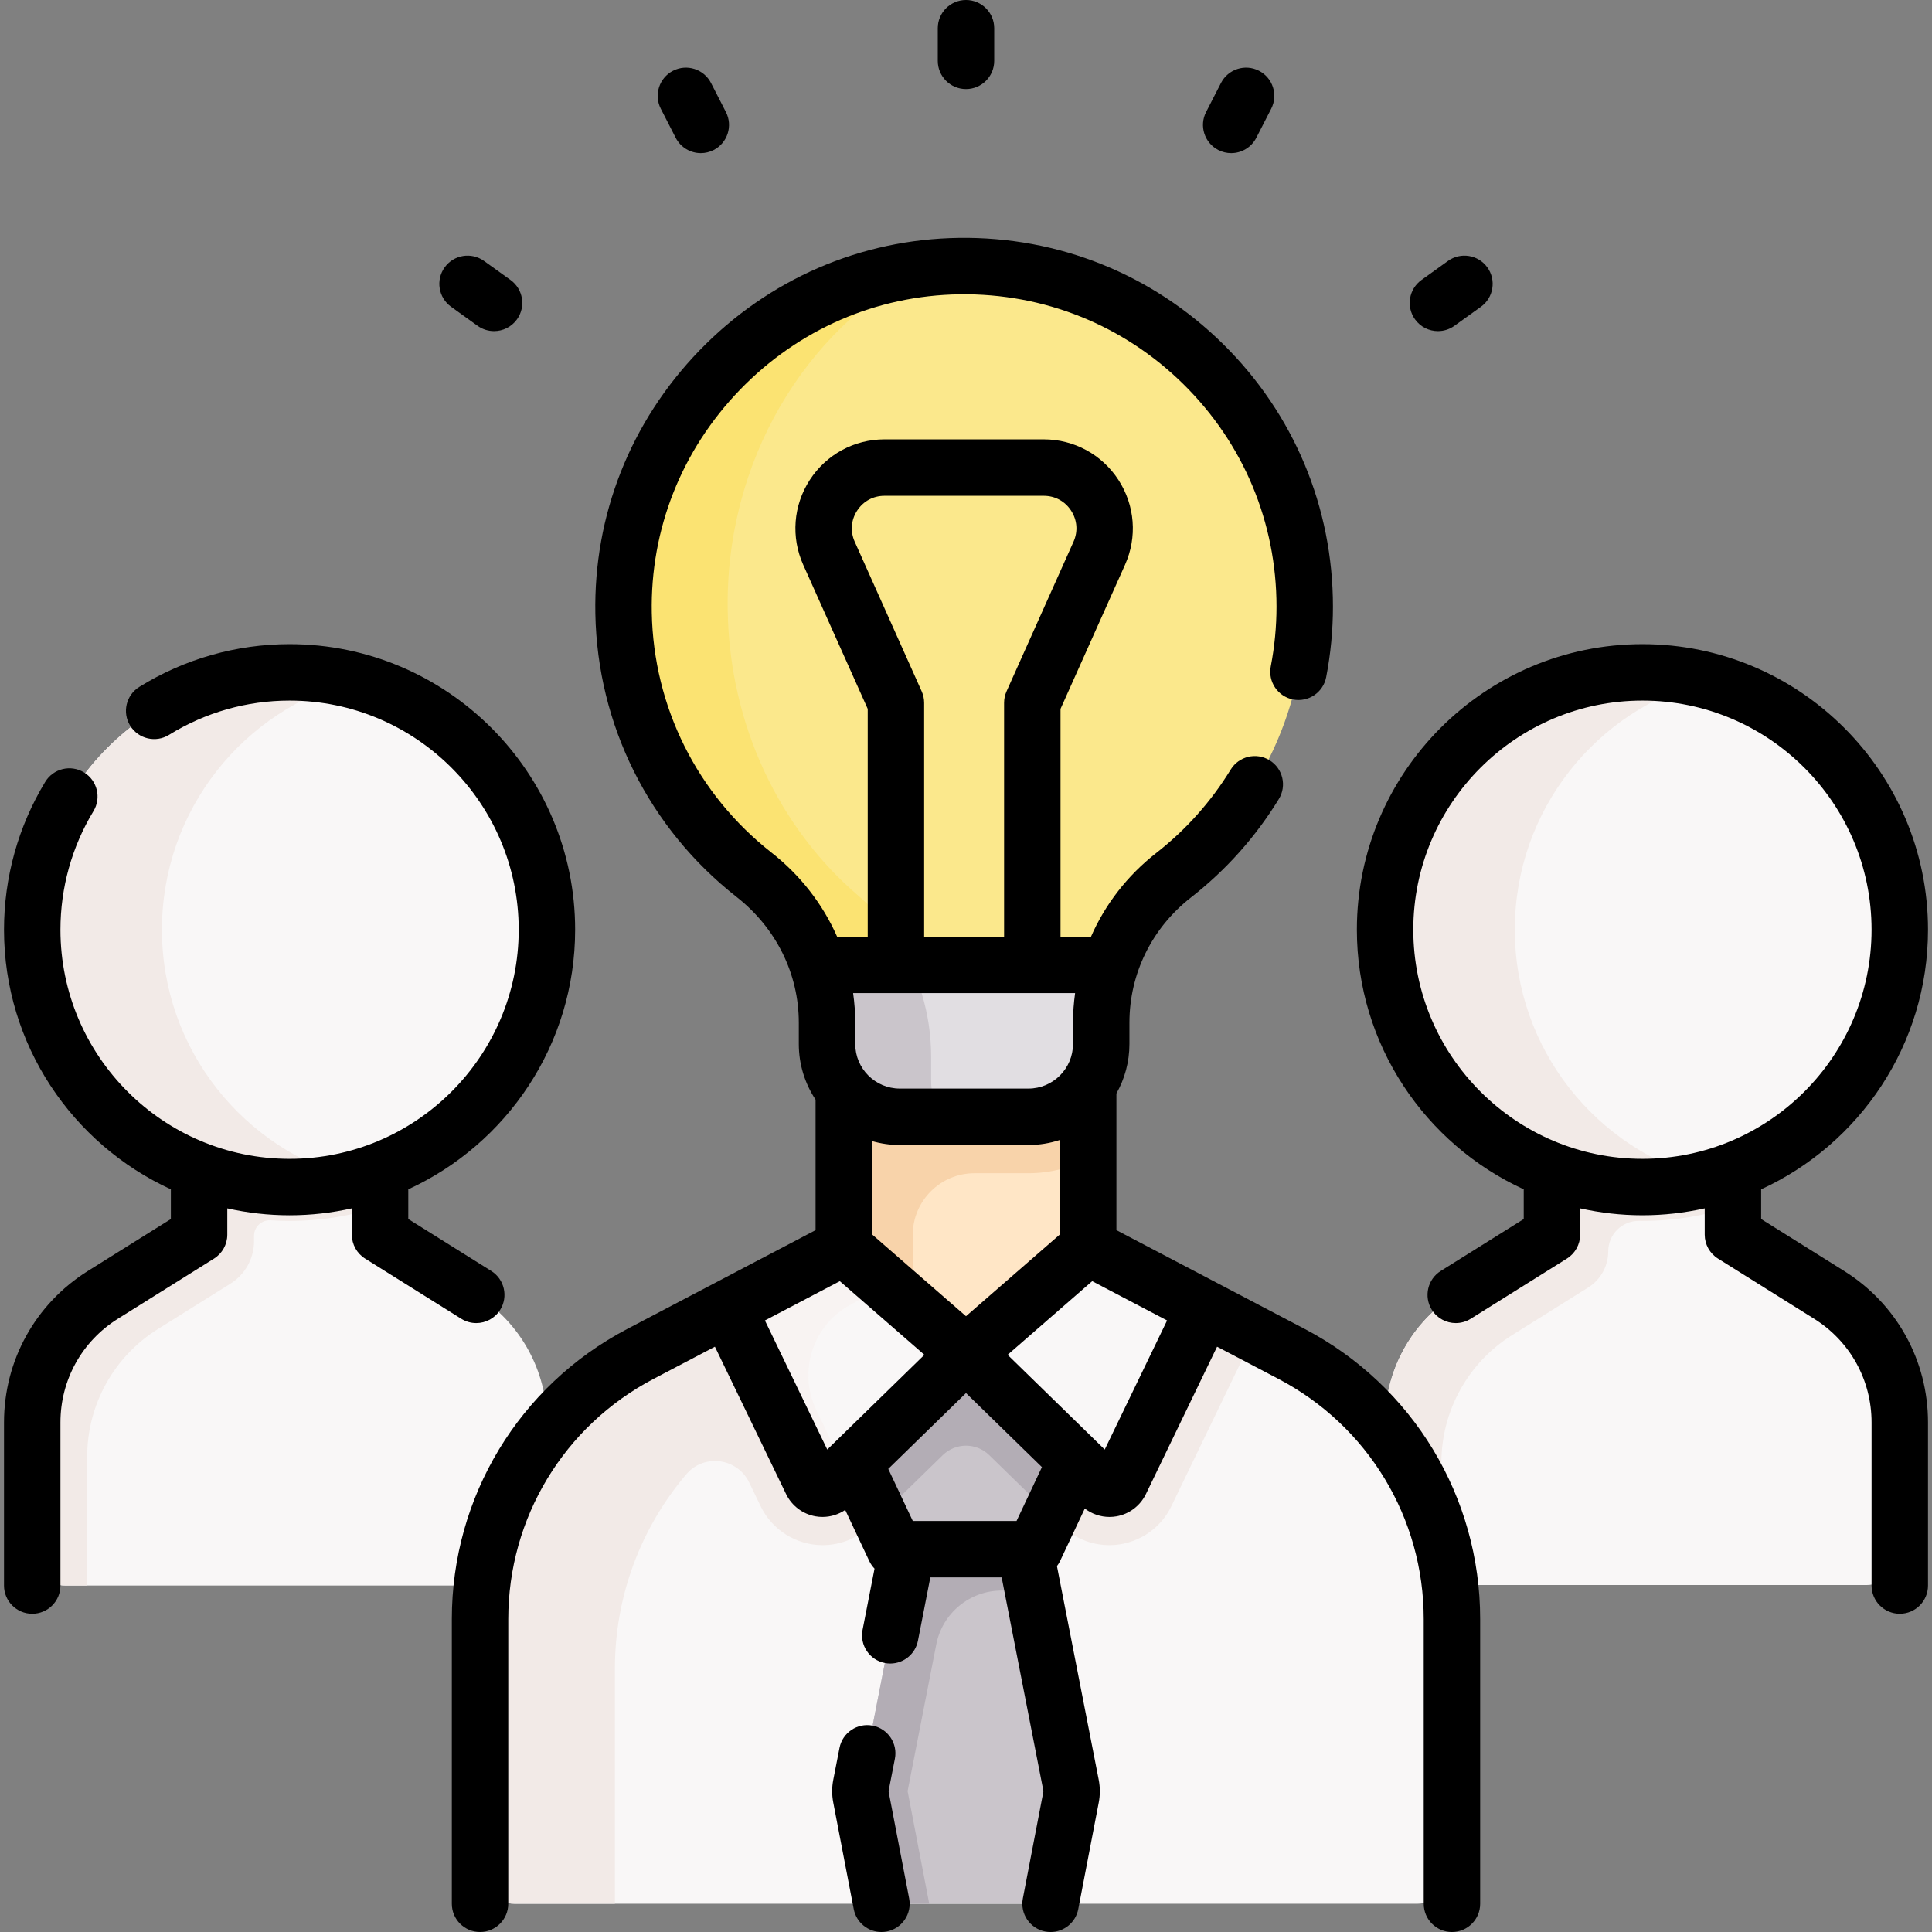
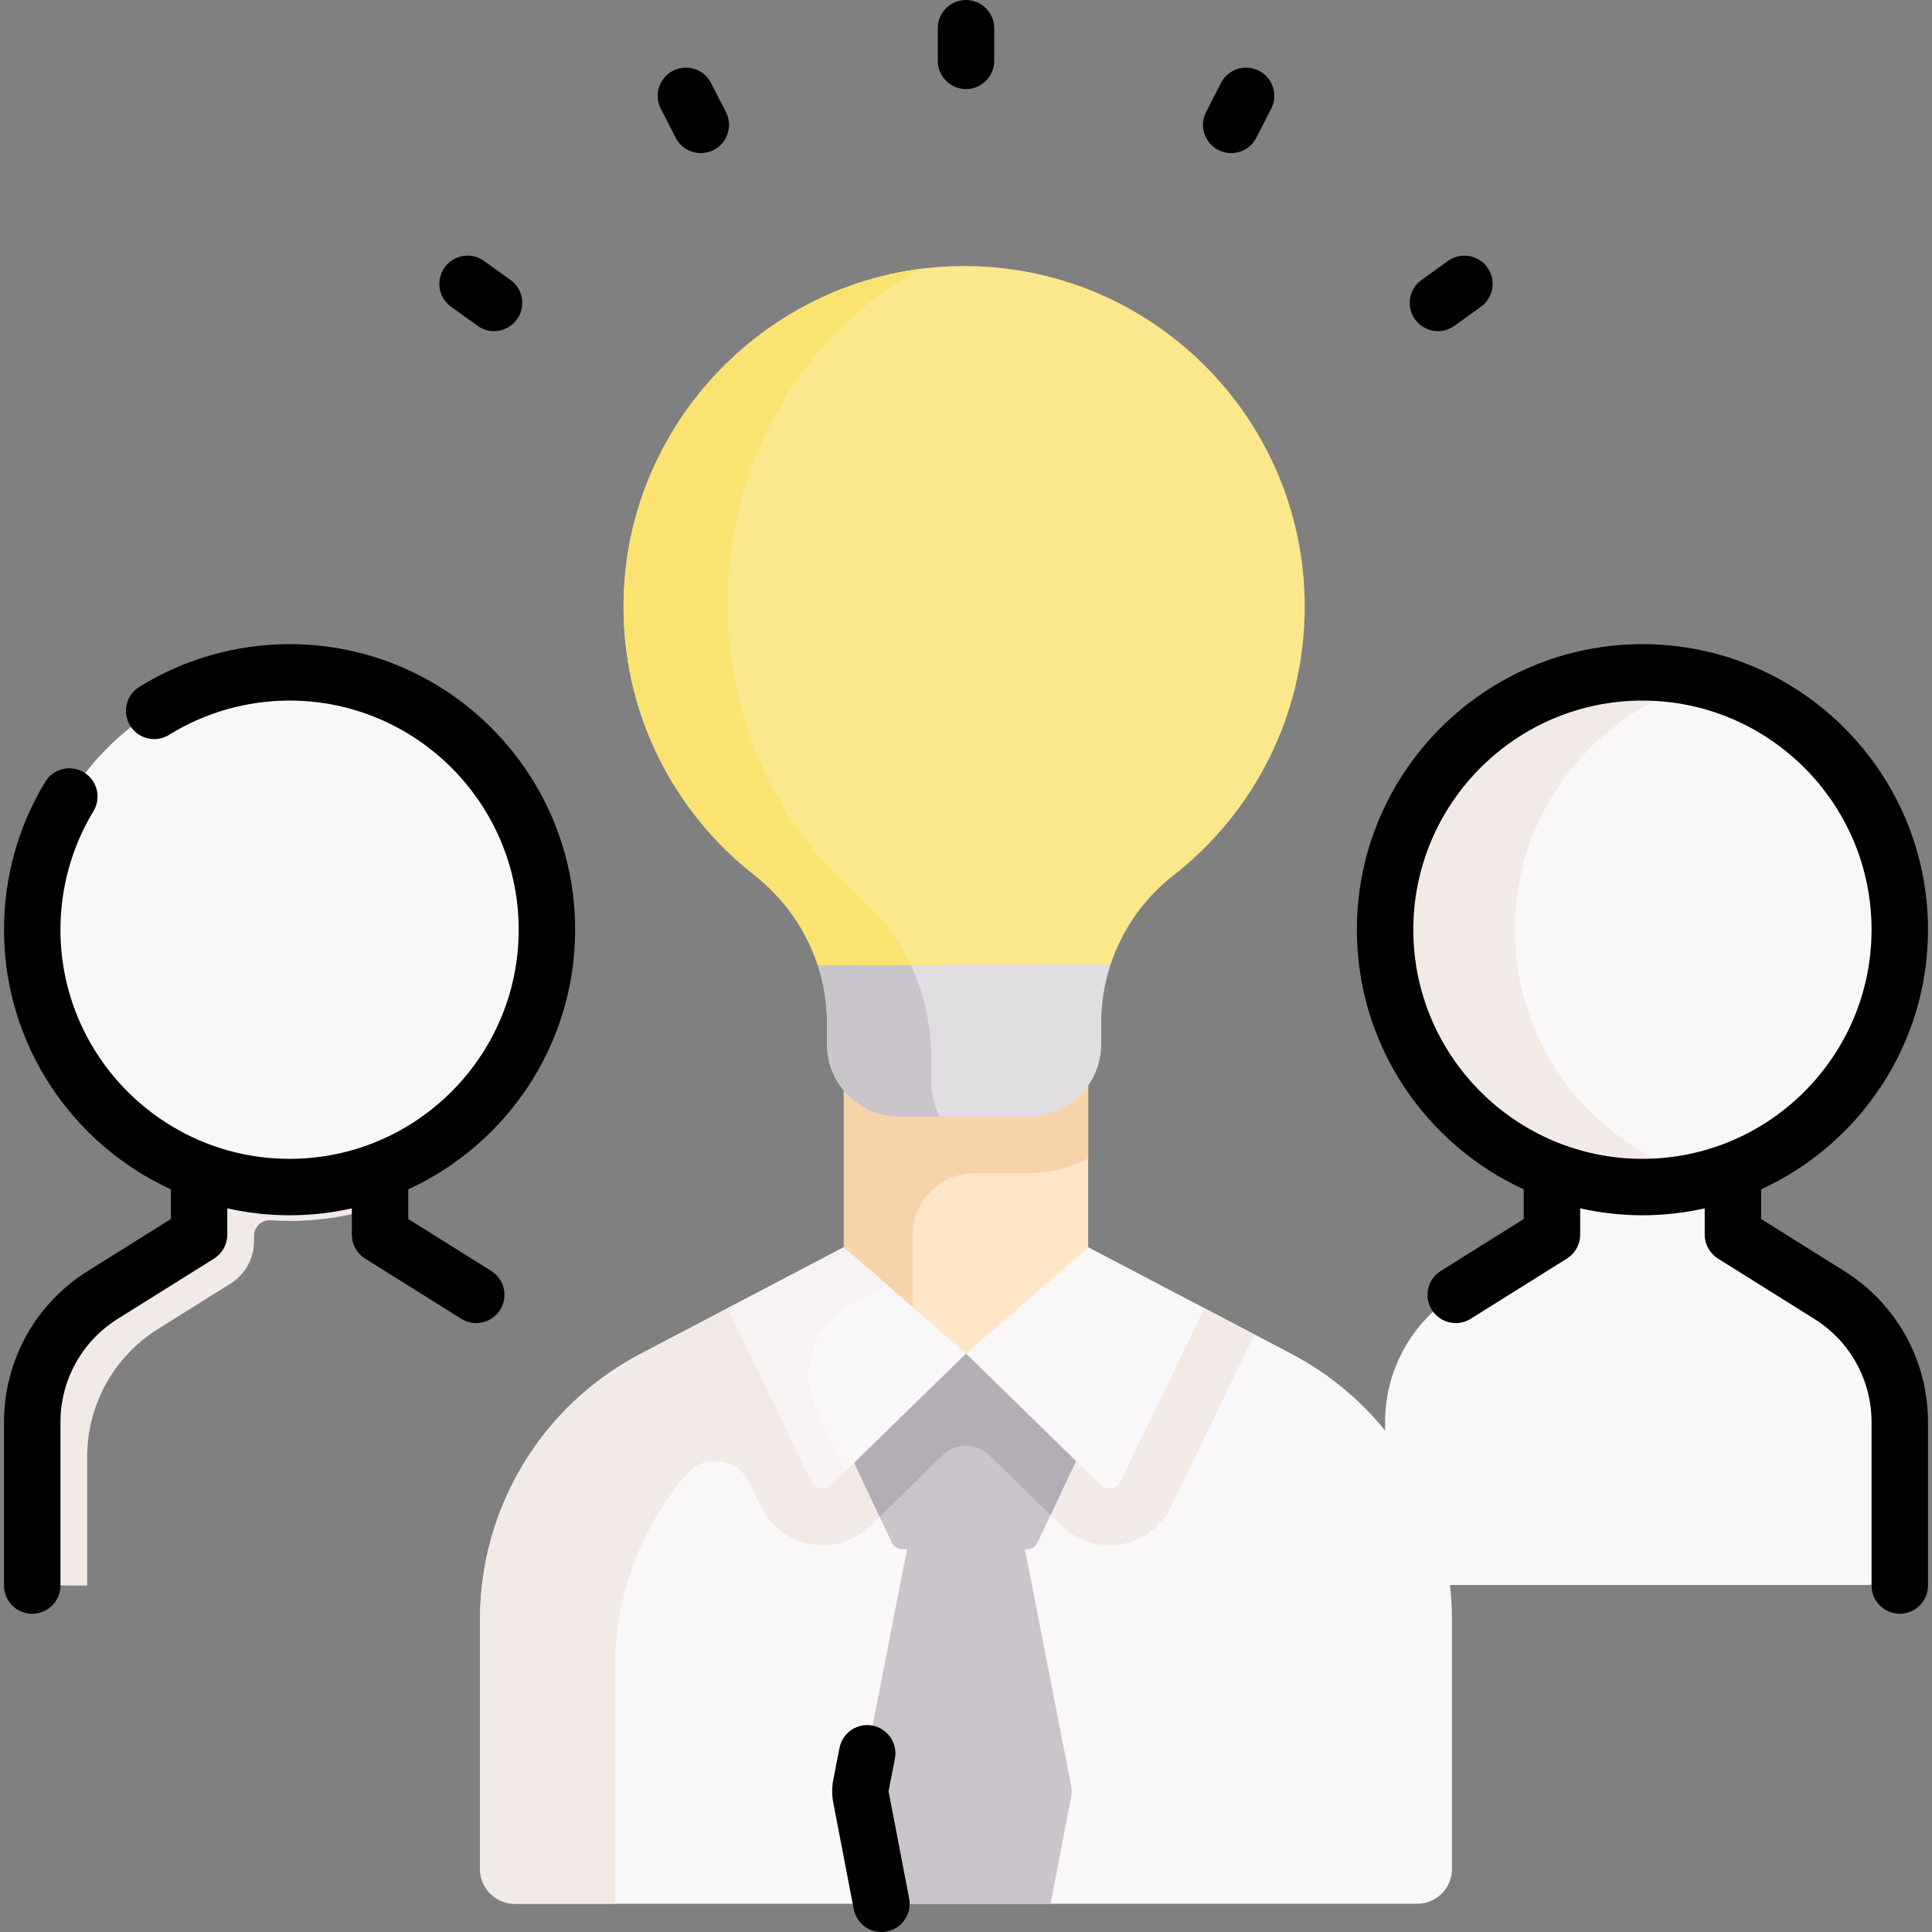
<svg xmlns="http://www.w3.org/2000/svg" id="Capa_1" height="512" viewBox="0 0 513.505 513.505" width="512">
  <rect x="0" y="0" width="513.505" height="513.505" fill="#808080" stroke="none" />
  <g>
    <g>
      <path d="m460.594 328.024 25.569 16.001c11.684 7.312 18.78 20.124 18.78 33.907v34.476c0 4.902-3.974 8.876-8.876 8.876h-119.05c-4.902 0-8.876-3.974-8.876-8.876v-34.476c0-13.783 7.096-26.595 18.78-33.907l25.569-16.001v-69.505h48.105v69.505z" fill="#f9f7f7" />
-       <path d="m422.603 296.831v7.089h-10.113v24.103l-25.569 16.001c-11.684 7.312-18.78 20.124-18.78 33.906v34.476c0 4.902 3.974 8.876 8.876 8.876h6.087v-32.501c0-13.783 7.096-26.595 18.78-33.907l20.24-12.667c3.315-2.075 5.329-5.71 5.329-9.621 0-4.512 3.688-8.145 8.199-8.087.296.004.593.006.89.006 8.396 0 16.476-1.362 24.053-3.845v-23.831h-37.992z" fill="#f2eae7" />
      <path d="m224.272 263.501v68 39.453h64.155l.805-39.453v-68z" fill="#ffe6c6" />
      <path d="m238.949 263.501h-14.676v107.453h18.325v-42.707c0-9.066 7.35-16.416 16.416-16.416h14.329c5.731 0 11.135-1.418 15.89-3.911v-35.196-9.224h-50.284z" fill="#f8d3aa" />
-       <path d="m101.015 328.16 25.569 16.001c11.684 7.312 18.78 20.124 18.78 33.907v34.476c0 4.902-3.974 8.876-8.876 8.876h-119.05c-4.902 0-8.876-3.974-8.876-8.876v-34.476c0-13.783 7.096-26.595 18.78-33.907l25.569-16.001v-69.505h48.105v69.505z" fill="#f9f7f7" />
      <g>
        <path d="m254.962 70.721c-49.94.7-90.18 42.36-89.22 92.29.53 28.21 13.98 53.25 34.67 69.49 7.98 6.27 13.87 14.65 16.95 24.05l19.928 13.204h44.585l13.277-13.294c3.05-9.32 8.85-17.65 16.78-23.83 21.21-16.57 34.85-42.38 34.85-71.39 0-50.42-41.23-91.22-91.82-90.52z" fill="#fbe88c" />
        <g id="XMLID_172_">
          <g>
            <path d="m343.292 359.861-23.19-12.17-63.35 12.09-27.049-5.949-36.301-6.141-23.19 12.17c-26.21 13.75-42.62 40.9-42.62 70.49v66.425c0 5.094 4.13 9.225 9.224 9.225h239.871c5.095 0 9.224-4.13 9.224-9.225v-66.425c.001-29.59-16.409-56.74-42.619-70.49z" fill="#f9f7f7" />
            <path d="m272.412 411.751-3.395-13.804h-23.829l-4.096 13.804-12.346 63.175c-.148.756-.149 1.534-.004 2.291l5.53 28.784h44.96l5.422-28.223c.217-1.128.215-2.286-.005-3.413z" fill="#cac5cb" />
-             <path d="m273.02 422.751c.513 0 1.021-.037 1.524-.093l-2.132-10.907-3.395-13.804h-11.122-5.943-6.764l-4.096 13.804-12.419 63.549c-.099.509-.1 1.032-.002 1.542l5.602 29.159h12.707l-5.75-29.93 7.623-39.004c1.625-8.315 8.911-14.316 17.384-14.316z" fill="#b3adb5" />
            <path d="m320.102 347.691-16.85-5.91-46.5 18-32.48-7.144-30.87-4.946-13.289 6.974-9.901 5.196c-26.21 13.75-42.62 40.9-42.62 70.49v66.425c0 5.095 4.13 9.225 9.225 9.225h26.622v-62.583c0-19.233 6.937-37.431 18.99-51.591 4.697-5.518 13.541-4.332 16.693 2.194l3.035 6.284c3.011 6.306 9.476 10.381 16.469 10.381 4.784 0 9.308-1.841 12.741-5.188l19.213-18.742c3.434-3.349 8.912-3.349 12.345 0l19.215 18.744c3.43 3.344 7.954 5.186 12.739 5.186 6.992 0 13.457-4.075 16.439-10.321l22.073-45.7z" fill="#f2eae7" />
            <path d="m292.599 373.447-9.51-16.223-26.336 2.558-22.533-2.558-9.142 20.049 1.955 11.509 10 21.23c.5 1.062 1.569 1.74 2.742 1.74h33.245c1.173 0 2.241-.677 2.742-1.739l10.01-21.231z" fill="#cac5cb" />
            <path d="m225.077 377.273 1.955 11.509 6.76 14.351 16.787-16.375c3.434-3.349 8.912-3.349 12.345 0l16.304 15.904 6.544-13.879 6.826-15.334-9.51-16.223-26.336 2.558-22.533-2.558z" fill="#b3adb5" />
            <path d="m320.102 347.691-22.29 46.15c-.96 2.01-3.61 2.47-5.2.92l-35.86-34.98 32.48-28.28z" fill="#f9f7f7" />
            <path d="m256.752 359.781-35.86 34.98c-1.59 1.55-4.24 1.09-5.2-.92l-22.29-46.15 30.87-16.19z" fill="#f9f7f7" />
            <path d="m226.288 346.64 9.593-5.031-11.609-10.108-30.87 16.19 22.29 46.15c.96 2.01 3.61 2.47 5.2.92l3.893-3.797-7.8-16.149c-5.005-10.364-.889-22.829 9.303-28.175z" fill="#f8f3f2" />
          </g>
        </g>
        <circle cx="436.542" cy="247.107" fill="#f9f7f7" r="68.401" />
        <path d="m64.429 299.64v6.15h-11.518v22.369l-25.568 16.001c-11.684 7.312-18.78 20.124-18.78 33.907v34.476c0 4.902 3.974 8.876 8.876 8.876h5.734v-34.255c0-13.783 7.096-26.595 18.78-33.907l19.32-12.091c3.887-2.433 6.248-6.696 6.248-11.282v-1.429c0-2.405 2.045-4.268 4.446-4.112 1.652.108 3.318.163 4.997.163 8.396 0 16.476-1.362 24.052-3.845v-21.021z" fill="#f2eae7" />
        <circle cx="76.963" cy="247.107" fill="#f9f7f7" r="68.401" />
        <g fill="#f2eae7">
          <path d="m402.621 247.107c0-31.821 21.738-58.569 51.168-66.212-5.508-1.43-11.292-2.189-17.247-2.189-37.776 0-68.401 30.624-68.401 68.401s30.624 68.401 68.401 68.401c5.956 0 11.763-.762 17.271-2.193-29.43-7.643-51.192-34.387-51.192-66.208z" />
-           <path d="m43.042 247.107c0-31.821 21.725-58.571 51.154-66.214-5.508-1.43-11.278-2.187-17.234-2.187-37.776 0-68.401 30.624-68.401 68.401s30.624 68.401 68.401 68.401c5.956 0 11.763-.762 17.271-2.193-29.429-7.643-51.191-34.387-51.191-66.208z" />
        </g>
      </g>
      <path d="m245.035 264.227c-3.08-10.24-8.97-19.368-16.95-26.198-20.69-17.691-34.14-44.967-34.67-75.697-.702-39.757 20.613-74.697 51.635-90.919-45.242 5.644-80.204 45.02-79.308 91.6.53 28.21 13.98 53.25 34.67 69.49 7.98 6.27 13.87 14.65 16.95 24.05l19.928 13.204h9.111c-.367-1.875-.819-3.721-1.366-5.53z" fill="#fbe372" />
      <path d="m295.142 256.461h.01c-1.61 4.9-2.46 10.07-2.46 15.34v5.68c0 10.69-8.67 19.35-19.35 19.35h-34.18c-10.68 0-19.35-8.66-19.35-19.35v-5.67c0-5.26-.85-10.4-2.45-15.26z" fill="#e1dee2" />
      <path d="m247.485 287.026v-6.176c0-5.73-.85-11.329-2.45-16.623-.797-2.65-1.786-5.223-2.947-7.704l-24.726.029c1.6 4.86 2.45 10 2.45 15.26v5.67c0 10.69 8.67 19.35 19.35 19.35h10.552c-1.417-2.931-2.229-6.263-2.229-9.806z" fill="#cac5cb" />
    </g>
    <g>
-       <path d="m346.779 353.219-50.046-26.256v-36.326c2.197-3.891 3.457-8.378 3.457-13.155v-5.676c0-13.022 5.963-25.147 16.358-33.268 9.322-7.281 17.18-16.084 23.354-26.165 2.164-3.532 1.054-8.149-2.478-10.313s-8.149-1.055-10.313 2.478c-5.233 8.544-11.894 16.006-19.796 22.178-7.695 6.01-13.579 13.66-17.344 22.245h-8.097v-60.548l17.145-38.3c3.291-7.353 2.642-15.779-1.739-22.54s-11.807-10.797-19.862-10.797h-42.333c-8.056 0-15.48 4.036-19.861 10.797s-5.031 15.187-1.74 22.54l17.145 38.3v60.548h-8.135c-3.79-8.597-9.71-16.286-17.453-22.361-19.735-15.484-31.327-38.715-31.805-63.735-.423-22.159 7.905-43.211 23.45-59.279 15.525-16.047 36.257-25.054 58.377-25.363 22.417-.299 43.54 8.175 59.486 23.9 15.949 15.729 24.732 36.725 24.732 59.123 0 5.313-.514 10.657-1.526 15.882-.788 4.066 1.87 8.001 5.937 8.79 4.066.791 8.002-1.87 8.79-5.936 1.194-6.163 1.8-12.467 1.8-18.736 0-26.444-10.37-51.233-29.2-69.803-18.827-18.566-43.775-28.585-70.228-28.219-26.141.365-50.628 10.995-68.949 29.932-18.341 18.957-28.167 43.815-27.667 69.995.564 29.545 14.248 56.973 37.542 75.25 10.507 8.245 16.533 20.421 16.533 33.408v5.672c0 5.463 1.644 10.547 4.457 14.792v34.689l-50.046 26.256c-28.766 15.092-46.635 44.647-46.635 77.131v75.654c0 4.142 3.358 7.5 7.5 7.5s7.5-3.358 7.5-7.5v-75.653c0-26.89 14.792-51.355 38.604-63.848l16.322-8.563 18.917 39.167c1.5 3.107 4.425 5.319 7.823 5.917.617.108 1.236.162 1.853.162 2.151 0 4.257-.653 6.039-1.858l6.419 13.626c.351.744.824 1.402 1.374 1.977l-3.181 16.277c-.794 4.065 1.857 8.005 5.922 8.799.486.095.97.141 1.447.141 3.515 0 6.653-2.483 7.353-6.063l3.289-16.827h18.962l11.07 56.649c.023.119.023.238.001.358l-5.442 28.326c-.781 4.068 1.883 7.999 5.95 8.78.479.092.954.136 1.423.136 3.525 0 6.668-2.497 7.357-6.086l5.442-28.323c.387-2.012.384-4.053-.01-6.066l-11.097-56.781c.303-.403.581-.828.802-1.296l6.598-14.006c1.884 1.448 4.198 2.237 6.565 2.237.616 0 1.236-.053 1.853-.161 3.397-.598 6.323-2.809 7.824-5.917l18.917-39.168 16.322 8.563c23.812 12.493 38.604 36.958 38.604 63.848v75.654c0 4.142 3.357 7.5 7.5 7.5s7.5-3.358 7.5-7.5v-75.654c.003-32.484-17.867-62.039-46.632-77.131zm-76.591 51.037h-27.577l-6.521-13.841 20.662-20.153 20.178 19.682zm-13.436-54.417-24.98-21.756v-24.795c2.35.674 4.829 1.043 7.393 1.043h34.174c2.931 0 5.751-.479 8.394-1.351v25.102zm-11.777-166.092-17.799-39.763c-1.224-2.733-.991-5.741.637-8.254s4.279-3.954 7.273-3.954h42.333c2.994 0 5.646 1.441 7.273 3.954s1.86 5.521.637 8.254l-17.799 39.763c-.432.964-.654 2.008-.654 3.064v62.15h-21.246v-62.15c-.001-1.056-.224-2.1-.655-3.064zm40.773 80.214c-.355 2.579-.558 5.195-.558 7.844v5.676c0 6.534-5.316 11.85-11.851 11.85h-34.174c-6.534 0-11.85-5.316-11.85-11.85v-5.672c0-2.648-.205-5.266-.565-7.848zm-82.441 87.005 19.907-10.444 22.477 19.576-25.813 25.178zm90.319 34.309-25.812-25.178 22.477-19.576 19.906 10.444z" />
      <path d="m236.2 476.264c-.022-.119-.022-.238.001-.358l1.652-8.452c.794-4.065-1.857-8.005-5.922-8.799s-8.004 1.857-8.799 5.922l-1.651 8.45c-.394 2.011-.397 4.052-.01 6.066l5.442 28.326c.689 3.59 3.832 6.086 7.357 6.086.469 0 .945-.044 1.423-.136 4.068-.781 6.732-4.712 5.95-8.78z" />
      <path d="m490.141 337.804-22.047-13.798v-7.895c26.141-12.001 44.349-38.408 44.349-69.004 0-41.852-34.049-75.901-75.901-75.901s-75.9 34.049-75.9 75.901c0 30.596 18.208 57.004 44.349 69.004v7.895l-22.048 13.797c-3.512 2.198-4.576 6.825-2.379 10.336 1.423 2.274 3.865 3.522 6.364 3.522 1.359 0 2.735-.369 3.972-1.143l25.569-16.001c2.191-1.371 3.521-3.773 3.521-6.358v-6.992c5.332 1.191 10.866 1.84 16.552 1.84s11.22-.649 16.553-1.84v6.992c0 2.584 1.33 4.987 3.521 6.357l25.568 16.001c9.554 5.979 15.258 16.278 15.258 27.549v43.352c0 4.142 3.357 7.5 7.5 7.5s7.5-3.358 7.5-7.5v-43.352c0-16.471-8.337-31.524-22.301-40.262zm-114.5-90.697c0-33.581 27.319-60.901 60.9-60.901s60.901 27.32 60.901 60.901-27.32 60.9-60.901 60.9-60.9-27.319-60.9-60.9z" />
      <path d="m126.577 351.662c2.499 0 4.942-1.248 6.365-3.522 2.198-3.511 1.133-8.139-2.378-10.336l-22.047-13.798v-7.895c26.14-12.001 44.348-38.408 44.348-69.004 0-41.852-34.049-75.901-75.901-75.901-14.141 0-27.952 3.929-39.939 11.362-3.521 2.183-4.605 6.806-2.422 10.326 2.182 3.521 6.806 4.605 10.326 2.422 9.612-5.959 20.689-9.11 32.035-9.11 33.581 0 60.901 27.32 60.901 60.901s-27.32 60.9-60.901 60.9-60.9-27.32-60.9-60.9c0-11.141 3.035-22.038 8.778-31.513 2.147-3.542 1.016-8.154-2.527-10.301s-8.154-1.015-10.301 2.527c-7.163 11.819-10.95 25.405-10.95 39.288 0 30.596 18.208 57.003 44.348 69.004v7.895l-22.047 13.798c-13.964 8.739-22.301 23.791-22.301 40.264v43.352c0 4.142 3.358 7.5 7.5 7.5s7.5-3.358 7.5-7.5v-43.352c0-11.271 5.704-21.57 15.259-27.549l25.568-16.001c2.19-1.371 3.521-3.773 3.521-6.357v-6.992c5.332 1.191 10.866 1.84 16.552 1.84s11.22-.649 16.552-1.84v6.992c0 2.584 1.331 4.987 3.521 6.357l25.568 16.001c1.237.773 2.613 1.142 3.972 1.142z" />
      <path d="m256.752 23.672c4.143 0 7.5-3.358 7.5-7.5v-8.672c0-4.142-3.357-7.5-7.5-7.5-4.142 0-7.5 3.358-7.5 7.5v8.672c0 4.142 3.358 7.5 7.5 7.5z" />
      <path d="m179.592 36.617c1.329 2.59 3.956 4.079 6.68 4.079 1.151 0 2.321-.266 3.417-.828 3.686-1.89 5.141-6.41 3.25-10.096l-3.958-7.716c-1.89-3.685-6.409-5.142-10.096-3.25-3.686 1.89-5.141 6.41-3.25 10.096z" />
      <path d="m119.896 81.539 7.043 5.06c1.325.952 2.854 1.41 4.37 1.41 2.333 0 4.632-1.085 6.097-3.125 2.417-3.364 1.649-8.05-1.715-10.467l-7.043-5.06c-3.365-2.417-8.051-1.65-10.467 1.715-2.416 3.364-1.649 8.051 1.715 10.467z" />
      <path d="m323.816 39.868c1.096.562 2.265.828 3.417.828 2.724 0 5.351-1.489 6.679-4.079l3.958-7.716c1.891-3.686.436-8.206-3.25-10.096-3.687-1.891-8.206-.435-10.096 3.25l-3.958 7.716c-1.891 3.686-.436 8.206 3.25 10.097z" />
      <path d="m382.196 88.009c1.516 0 3.046-.458 4.37-1.41l7.043-5.06c3.364-2.417 4.132-7.103 1.715-10.467-2.417-3.365-7.104-4.132-10.467-1.715l-7.043 5.06c-3.364 2.417-4.132 7.103-1.715 10.467 1.465 2.04 3.764 3.125 6.097 3.125z" />
    </g>
  </g>
</svg>